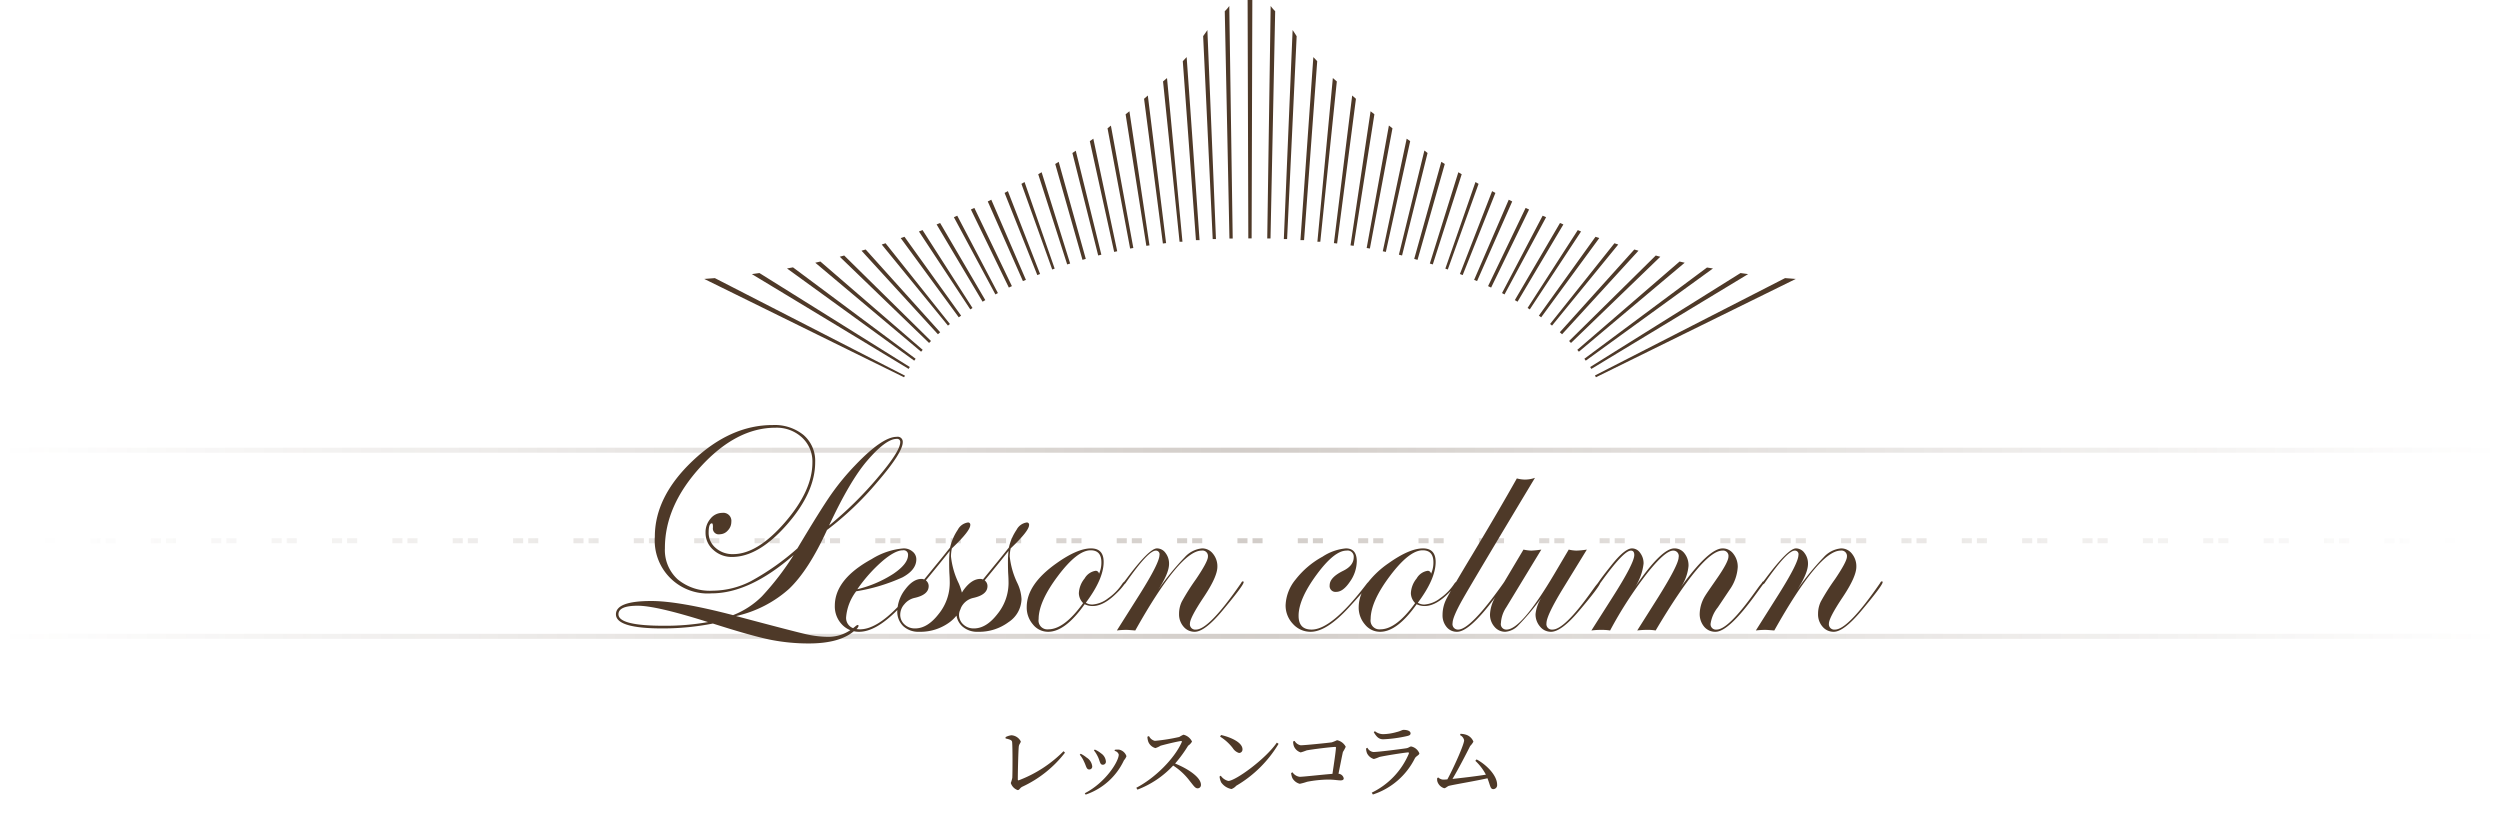
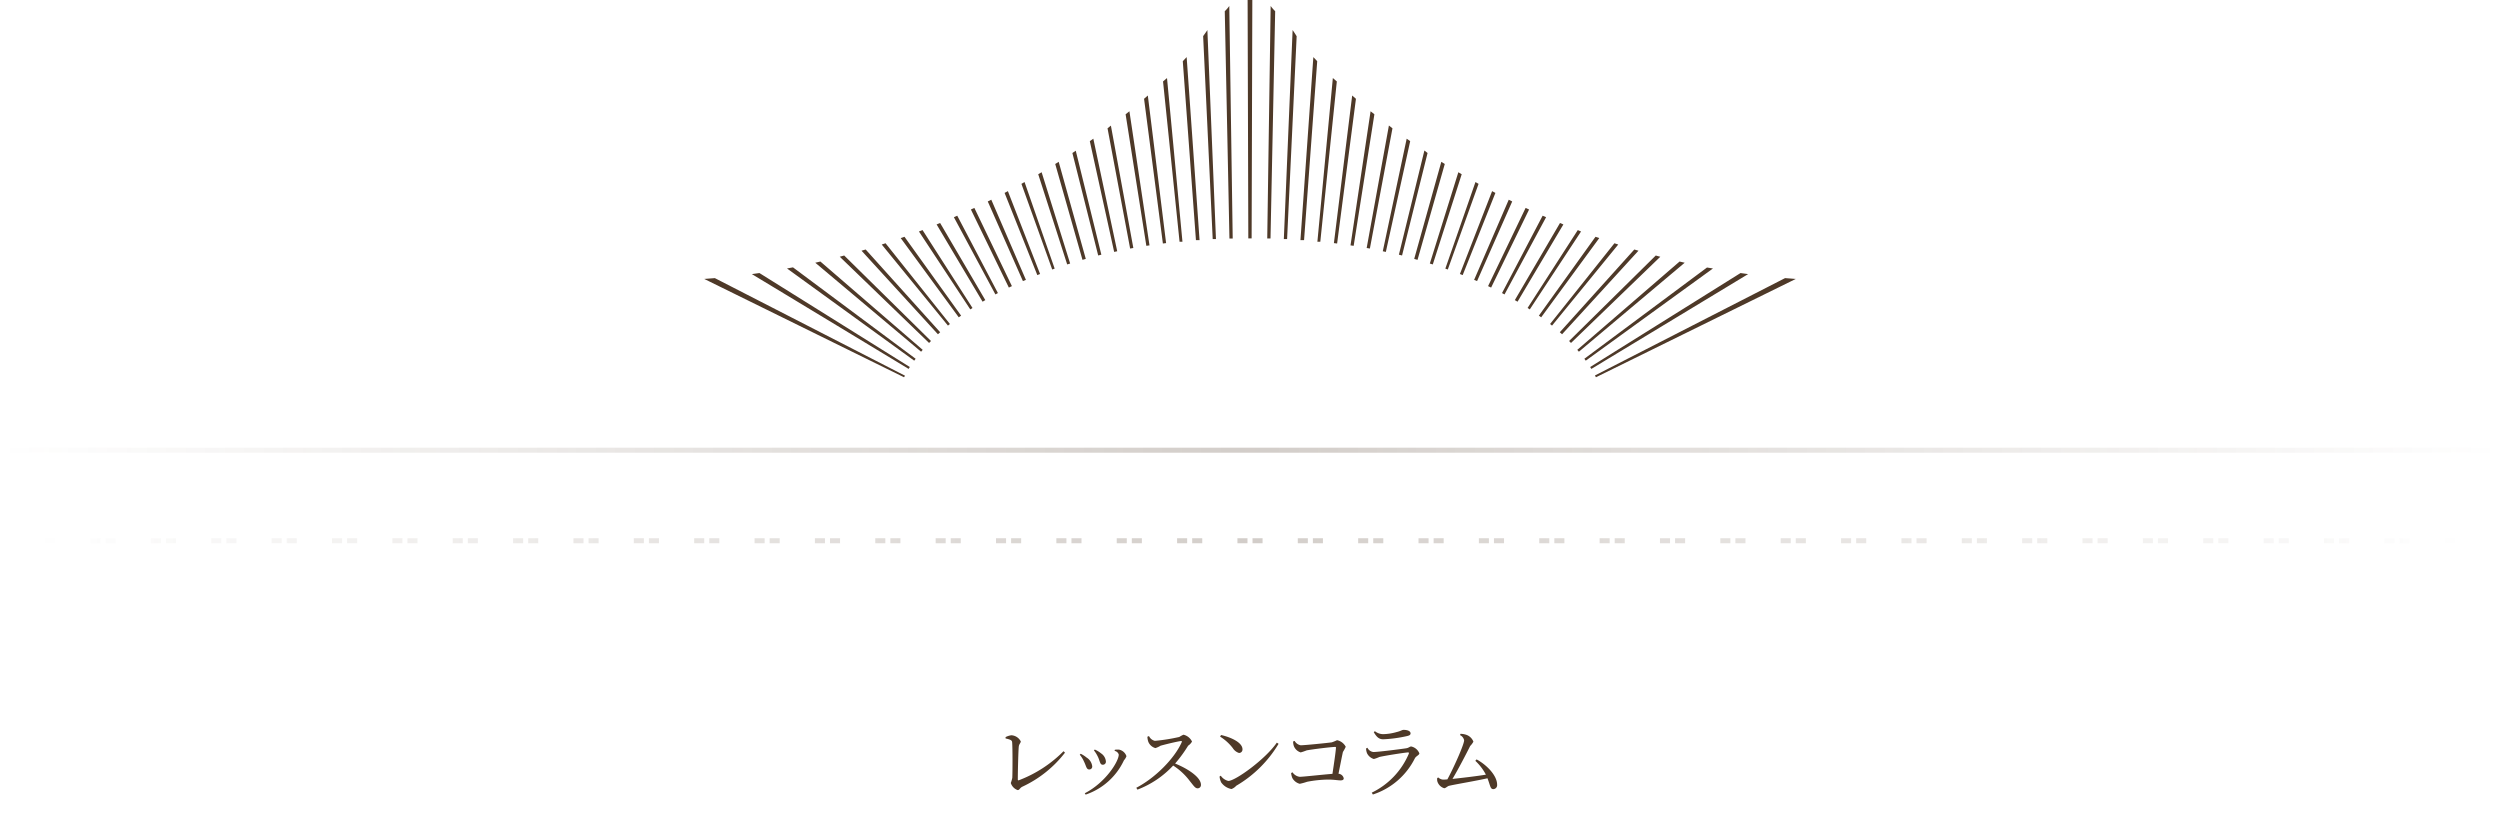
<svg xmlns="http://www.w3.org/2000/svg" xmlns:xlink="http://www.w3.org/1999/xlink" id="column_ttl.svg" data-name="column/ttl.svg" width="497" height="164" viewBox="0 0 497 164">
  <defs>
    <style>
      .cls-1 {
        fill: #d3cdc9;
        opacity: 0;
      }

      .cls-2, .cls-3, .cls-4, .cls-5 {
        fill-rule: evenodd;
      }

      .cls-2 {
        fill: url(#linear-gradient);
      }

      .cls-3 {
        fill: url(#linear-gradient-2);
      }

      .cls-4 {
        fill: url(#linear-gradient-3);
      }

      .cls-5 {
        fill: #4e3928;
      }
    </style>
    <linearGradient id="linear-gradient" x1="656" y1="3926.5" x2="1153" y2="3926.5" gradientUnits="userSpaceOnUse">
      <stop offset="0" stop-color="#4e3928" stop-opacity="0" />
      <stop offset="0.5" stop-color="#4e3928" stop-opacity="0.251" />
      <stop offset="1" stop-color="#4e3928" stop-opacity="0" />
    </linearGradient>
    <linearGradient id="linear-gradient-2" x1="662" y1="3907.5" x2="1147" y2="3907.5" xlink:href="#linear-gradient" />
    <linearGradient id="linear-gradient-3" y1="3889.5" y2="3889.5" xlink:href="#linear-gradient" />
  </defs>
  <g id="frame">
    <rect id="mask" class="cls-1" width="497" height="164" />
-     <path id="line_bottom" class="cls-2" d="M1153,3926H656v1h497v-1" transform="translate(-656 -3800)" />
    <path id="line_middle" class="cls-3" d="M904,3907h-2v1h2v-1m3,0h-2v1h2v-1m9,0h-2v1h2v-1m3,0h-2v1h2v-1m9,0h-2v1h2v-1m3,0h-2v1h2v-1m9,0h-2v1h2v-1m3,0h-2v1h2v-1m9,0h-2v1h2v-1m3,0h-2v1h2v-1m9,0h-2v1h2v-1m3,0h-2v1h2v-1m9,0h-2v1h2v-1m3,0h-2v1h2v-1m9,0h-2v1h2v-1m3,0h-2v1h2v-1m9,0h-2v1h2v-1m3,0h-2v1h2v-1m9,0h-2v1h2v-1m3,0h-2v1h2v-1m9,0h-2v1h2v-1m3,0h-2v1h2v-1m9,0h-2v1h2v-1m3,0h-2v1h2v-1m9,0h-2v1h2v-1m3,0h-2v1h2v-1m9,0h-2v1h2v-1m3,0h-2v1h2v-1m9,0h-2v1h2v-1m3,0h-2v1h2v-1m9,0h-2v1h2v-1m3,0h-2v1h2v-1m9,0h-2v1h2v-1m3,0h-2v1h2v-1m9,0h-2v1h2v-1m3,0h-2v1h2v-1m9,0h-2v1h2v-1m3,0h-2v1h2v-1m9,0h-2v1h2v-1m3,0h-2v1h2v-1m9,0h-2v1h2v-1m3,0h-2v1h2v-1m-255,0h-2v1h2v-1m3,0h-2v1h2v-1m-15,0h-2v1h2v-1m3,0h-2v1h2v-1m-15,0h-2v1h2v-1m3,0h-2v1h2v-1m-15,0h-2v1h2v-1m3,0h-2v1h2v-1m-15,0h-2v1h2v-1m3,0h-2v1h2v-1m-15,0h-2v1h2v-1m3,0h-2v1h2v-1m-15,0h-2v1h2v-1m3,0h-2v1h2v-1m-15,0h-2v1h2v-1m3,0h-2v1h2v-1m-15,0h-2v1h2v-1m3,0h-2v1h2v-1m-15,0h-2v1h2v-1m3,0h-2v1h2v-1m-15,0h-2v1h2v-1m3,0h-2v1h2v-1m-15,0h-2v1h2v-1m3,0h-2v1h2v-1m-15,0h-2v1h2v-1m3,0h-2v1h2v-1m-15,0h-2v1h2v-1m3,0h-2v1h2v-1m-15,0h-2v1h2v-1m3,0h-2v1h2v-1m-15,0h-2v1h2v-1m3,0h-2v1h2v-1m-15,0h-2v1h2v-1m3,0h-2v1h2v-1m-15,0h-2v1h2v-1m3,0h-2v1h2v-1m-15,0h-2v1h2v-1m3,0h-2v1h2v-1m-15,0h-2v1h2v-1m3,0h-2v1h2v-1" transform="translate(-656 -3800)" />
    <path id="line_top" class="cls-4" d="M1153,3889H656v1h497v-1" transform="translate(-656 -3800)" />
    <path id="umbrella" class="cls-5" d="M838.683,3846.02l10.21,15.49,0.439-.29-9.93-15.48Zm3.513-1.4,9.142,15.36,0.539-.32-8.982-15.33Zm-7.136,2.71,11.538,15.75,0.469-.33-11.258-15.68Zm13.953-5.68,7.545,15.52,0.609-.29-7.465-15.55Zm3.353-1.6,6.987,15.83,0.6-.24-6.886-15.94Zm-21.078,8.56,13.164,16.12,0.389-.32-12.795-16.05Zm14.342-5.43,8.253,15.35,0.5-.27-8.084-15.38Zm-33.175,10.19,25.29,18.33,0.28-.38-24.382-18.17Zm-6.987,1.12,31.169,18.85,0.23-.38-29.892-18.68Zm-9.471.96L835.719,3875l0.2-.31-37.806-19.4Zm26.947-4.41,17.755,17.14,0.38-.39-17.257-17C823.523,3850.89,823.224,3850.96,822.944,3851.04Zm-4.87,1.19,21.038,17.69,0.32-.37-20.34-17.56Zm9.192-2.39,15.19,16.61,0.449-.4-14.811-16.45Zm35.131-15.2,5.758,17.93,0.589-.18-5.669-18.15Zm-6.687,3.71,6.507,16.34,0.549-.22-6.4-16.47Zm31.5-22.16,3.284,31.87h0.578L888,3815.51Zm7.974-9,1.9,40.34h0.648l-1.706-41.56C895.8,3806.34,895.482,3806.76,895.182,3807.19Zm-11.747,12.45,3.743,28.77,0.639-.08-3.633-29.34Zm7.7-7.47,2.615,35.57h0.719l-2.565-36.39Zm-25.36,20.43,5.419,19.06,0.659-.19-5.389-19.3Zm-6.717,3.95,6.118,17.03,0.489-.18-5.988-17.21Zm10.13-6.13,5.13,20.37,0.629-.16-5.09-20.67Zm10.58-7.7,4.122,26.15,0.628-.09-3.992-26.66Zm-3.593,2.79,4.491,23.9,0.639-.11-4.462-24.33Zm-3.523,2.55,4.84,22.02,0.609-.13-4.751-22.38Zm97.658,17.96-10.19,15.49-0.439-.29,9.98-15.48Zm-3.513-1.4-9.112,15.36-0.539-.32,8.982-15.33Zm7.136,2.71-11.548,15.75-0.459-.33,11.258-15.68Zm-13.953-5.68-7.545,15.52-0.609-.29,7.466-15.55Zm-3.353-1.6-6.987,15.83-0.588-.24,6.886-15.94Zm21.078,8.56-13.164,16.12-0.389-.32,12.795-16.05Zm-14.342-5.43-8.263,15.35-0.5-.27,8.074-15.38Zm33.175,10.19-25.29,18.33-0.279-.38,24.382-18.14Zm6.987,1.12-31.169,18.85-0.23-.38,29.889-18.68Zm9.48,0.96L973.269,3875l-0.19-.36,37.791-19.35Zm-26.936-4.41-17.755,17.14-0.379-.39,17.236-17C985.465,3850.89,985.764,3850.96,986.064,3851.04Zm4.85,1.19-21.038,17.69-0.32-.37,20.34-17.56Zm-9.192-2.39-15.19,16.61-0.449-.4,14.811-16.45Zm-35.141-15.2-5.748,17.93-0.589-.18,5.669-18.15Zm6.7,3.71-6.507,16.34-0.549-.22,6.4-16.47Zm-31.528-22.16-3.283,31.87h-0.579l3.074-32.55Zm-7.984-9-1.9,40.34h-0.649l1.746-41.56C913.227,3806.34,913.506,3806.76,913.766,3807.19Zm11.787,12.45-3.743,28.77-0.639-.08,3.633-29.34Zm-7.7-7.47-2.615,35.57h-0.719l2.565-36.39Zm25.36,20.43-5.419,19.06-0.659-.19,5.389-19.3Zm6.717,3.95-6.118,17.03-0.489-.18,5.988-17.21Zm-10.14-6.13-5.07,20.37-0.629-.16,5.07-20.71Zm-10.57-7.7-4.121,26.15-0.629-.09,3.992-26.66Zm3.593,2.79-4.491,23.9-0.638-.11,4.421-24.35Zm3.524,2.55-4.841,22.02-0.609-.13,4.751-22.38ZM904.963,3800l-0.14,47.4h-0.658l-0.14-47.4h0.938Zm-5.479,2.23,0.928,45.19h0.649l-0.679-46.23A6.9,6.9,0,0,1,899.484,3802.23Zm9.122-1.05-0.679,46.23h0.649l0.928-45.19A6.9,6.9,0,0,1,908.606,3801.18Z" transform="translate(-656 -3800)" />
  </g>
  <path id="レッスンコラム" class="cls-5" d="M855.916,3946.81c1.137,0.24,1.281.43,1.3,0.79,0.1,1.2.08,5.9,0.032,7.01a6.463,6.463,0,0,1-.3,1.05,2.2,2.2,0,0,0,1.36,1.41c0.385,0,.4-0.4.929-0.67a22.94,22.94,0,0,0,8.483-6.77l-0.288-.29a24.955,24.955,0,0,1-8.9,5.78c-0.144.03-.192-0.02-0.192-0.18,0-1.49.1-5.63,0.192-6.5,0.048-.51.4-0.75,0.4-1.05a2.259,2.259,0,0,0-1.841-1.22,3.285,3.285,0,0,0-1.185.37Zm18.386,3.72c0.384,0.83.368,1.5,0.928,1.5a0.6,0.6,0,0,0,.625-0.62,2.143,2.143,0,0,0-.977-1.65,5.148,5.148,0,0,0-1.232-.75l-0.176.16A6.6,6.6,0,0,1,874.3,3950.53Zm5.138,0.62a2.472,2.472,0,0,0,.5-0.82,1.969,1.969,0,0,0-1.5-1.31,5.126,5.126,0,0,0-.8.03l-0.064.23a1.037,1.037,0,0,1,.833.73c0,1.35-2.609,5.56-6.755,7.69l0.176,0.27A13.005,13.005,0,0,0,879.44,3951.15Zm-7.923.29c0.432,0.86.448,1.53,1.024,1.53a0.576,0.576,0,0,0,.593-0.64,2.371,2.371,0,0,0-1.137-1.74,5.572,5.572,0,0,0-1.152-.74l-0.192.18A5.738,5.738,0,0,1,871.517,3951.44Zm12.588-4.98a3.267,3.267,0,0,0,.192,1.04,2.146,2.146,0,0,0,1.393,1.22,4.37,4.37,0,0,0,1.024-.47c0.849-.24,3.026-0.78,4.018-0.93,0.176-.03.272,0.02,0.192,0.24-1.441,3.24-5.266,7.1-9.028,9.05l0.224,0.37a18.813,18.813,0,0,0,7.107-4.79,12.75,12.75,0,0,1,3.33,3.11c0.752,0.92,1.04,1.42,1.536,1.42a0.657,0.657,0,0,0,.657-0.7c0-1.48-2.529-3.17-5.138-4.23a26.886,26.886,0,0,0,2.593-3.55,2.369,2.369,0,0,0,.768-0.82,2.514,2.514,0,0,0-1.7-1.36,5.934,5.934,0,0,0-.832.45,36.174,36.174,0,0,1-4.85.77,1.692,1.692,0,0,1-1.169-.95Zm14.451-.02a9.519,9.519,0,0,1,2.529,2.29,2.234,2.234,0,0,0,1.233.96,0.682,0.682,0,0,0,.688-0.73c0-1.36-2.321-2.4-4.258-2.84Zm1.633,8.81a2.556,2.556,0,0,1-1.5-1.04l-0.24.16a3.491,3.491,0,0,0,.32,1.17,3.233,3.233,0,0,0,2.049,1.32,2.334,2.334,0,0,0,.945-0.65,23.792,23.792,0,0,0,8.419-8.34l-0.352-.23C907.536,3950.97,901.566,3955.25,900.189,3955.25Zm12.886-7.85a2.835,2.835,0,0,0,.144.92,2.13,2.13,0,0,0,1.36,1.26,10.5,10.5,0,0,0,1.169-.4c1.088-.22,4.978-0.69,5.666-0.69a0.145,0.145,0,0,1,.176.18c-0.064.91-.416,3.31-0.7,5.17-1.825.14-5.859,0.59-6.5,0.59a2.015,2.015,0,0,1-1.44-.9l-0.272.15a3.277,3.277,0,0,0,.24.99,2.365,2.365,0,0,0,1.472,1.15,12.233,12.233,0,0,0,1.457-.4,23.5,23.5,0,0,1,4.129-.44c1.233,0,1.985.16,2.5,0.16,0.465,0,.657-0.13.657-0.42a1.154,1.154,0,0,0-1.041-.9c0.352-1.74.705-3.57,0.881-4.33a8.22,8.22,0,0,0,.56-1.03,2.509,2.509,0,0,0-1.729-1.31,8.927,8.927,0,0,1-1.056.43c-0.945.13-5.362,0.58-6.179,0.58a1.757,1.757,0,0,1-1.2-.87Zm14.684,2.33a2.191,2.191,0,0,0,1.361,1.16,6.484,6.484,0,0,0,1.088-.4c1.073-.25,4.5-0.8,5.667-0.91,0.208-.01.256,0.07,0.192,0.27a15.162,15.162,0,0,1-7.363,7.73l0.224,0.37a14.252,14.252,0,0,0,8.339-7.18c0.24-.47.9-0.66,0.9-1.01a2.256,2.256,0,0,0-1.617-1.36c-0.3,0-.464.27-0.96,0.35-1.137.18-5.635,0.75-6.579,0.75a1.528,1.528,0,0,1-1.168-.85l-0.273.15A2.962,2.962,0,0,0,927.759,3949.73Zm8.66-3.93c0-.46-0.592-0.7-1.393-0.7-0.32,0-.528.24-1.44,0.45a10.419,10.419,0,0,1-2.657.4,2.7,2.7,0,0,1-1.6-.59l-0.224.19c0.544,0.94,1.024,1.42,1.889,1.42a26.35,26.35,0,0,0,4.722-.64C936.227,3946.22,936.419,3946.06,936.419,3945.8Zm12.875,5.45a10.243,10.243,0,0,1,2.1,2.75c-1.7.29-4.674,0.64-6.643,0.85,1.153-1.92,2.77-5.04,3.522-6.55a3.522,3.522,0,0,0,.64-0.86,2.336,2.336,0,0,0-1.537-1.4,3.935,3.935,0,0,0-1.024-.16l-0.1.26a1.437,1.437,0,0,1,.816,1.04c0,0.83-2.145,5.6-3.329,7.76-0.416.04-.72,0.05-0.864,0.05a1.571,1.571,0,0,1-.945-0.43l-0.208.11a1.728,1.728,0,0,0,.016.64,2.024,2.024,0,0,0,1.377,1.39c0.288,0,.656-0.43.992-0.49,1.361-.32,5.282-0.96,7.6-1.49,0.576,1.46.544,2.16,1.169,2.16a0.791,0.791,0,0,0,.752-0.88c0-1.84-2.1-3.97-4.082-5.03Z" transform="translate(-656 -3800)" />
-   <path id="text_en" class="cls-5" d="M1026.02,3921.44c-2.33,2.77-4.15,4.16-5.48,4.16a2.845,2.845,0,0,1-2.22-1.02,3.7,3.7,0,0,1-.89-2.52,5.6,5.6,0,0,1,.54-2.45,44.083,44.083,0,0,1,2.83-4.47q2.37-3.51,2.37-4.48a1.088,1.088,0,0,0-1.26-1.2q-4.275,0-13.18,15.88c-0.96-.08-1.54-0.12-1.73-0.12a14.857,14.857,0,0,0-1.94.12l4.57-7.24c2.6-4.14,3.9-6.72,3.9-7.76a0.716,0.716,0,0,0-.73-0.88q-1.5,0-5.9,6.31a0.879,0.879,0,0,1-.42.41h0a0.053,0.053,0,0,0-.02.03l-1.27,1.74q-5.505,7.65-8.15,7.65a2.849,2.849,0,0,1-2.259-1.02,3.914,3.914,0,0,1-.88-2.64,7.092,7.092,0,0,1,1.114-3.54c0.136-.24.849-1.28,2.138-3.14,1.641-2.34,2.461-3.88,2.461-4.6a1.061,1.061,0,0,0-1.2-1.2q-3.867,0-13.271,15.88a8.447,8.447,0,0,0-1.612-.12,14.956,14.956,0,0,0-2.051.12l4.161-6.59q4.071-6.51,4.072-7.97a1.075,1.075,0,0,0-1.084-1.32q-1.611,0-5.274,4.63a79.675,79.675,0,0,0-7.265,11.25,10.189,10.189,0,0,0-1.729-.12,14.439,14.439,0,0,0-1.992.12l4.19-6.59q4.335-6.8,4.336-8.41c0-.59-0.226-0.88-0.676-0.88q-1.438,0-5.959,6.29c-0.046.06-.089,0.11-0.13,0.16q-0.359.975-4.212,5.53-3.519,4.155-5.573,4.16a2.757,2.757,0,0,1-2.185-1.04,3.689,3.689,0,0,1-.894-2.5,7.3,7.3,0,0,1,1.142-3.19l-0.586.79a46.567,46.567,0,0,1-3.955,4.63,3.952,3.952,0,0,1-2.607,1.31,2.741,2.741,0,0,1-2.168-1.01,3.631,3.631,0,0,1-.879-2.47,7.326,7.326,0,0,1,1.031-3.37q-5.093,6.855-7.59,6.85a2.57,2.57,0,0,1-2.068-.95,3.6,3.6,0,0,1-.807-2.42,6.977,6.977,0,0,1,.747-3.12c0.167-.33.471-0.89,0.906-1.65-0.136.14-.281,0.29-0.438,0.45q-2.582,2.565-4.75,2.57a3.488,3.488,0,0,1-1.612-.36q-3.87,5.49-7.271,5.48a3.822,3.822,0,0,1-3.006-1.45,5.133,5.133,0,0,1-1.246-3.47,7.138,7.138,0,0,1,.588-2.75c-0.637.73-1.453,1.65-2.452,2.74q-4.515,4.935-7.682,4.93a4.66,4.66,0,0,1-3.519-1.56,5.294,5.294,0,0,1-1.466-3.74,8.545,8.545,0,0,1,1.992-5.1,17.288,17.288,0,0,1,5.362-4.54,10.045,10.045,0,0,1,4.629-1.64q2.168,0,2.168,2.58a7.187,7.187,0,0,1-1.363,4.04c-0.908,1.35-1.812,2.02-2.71,2.02a1.163,1.163,0,0,1-1.318-1.31q0-1.56,2.7-2.88c1.387-.68,2.08-1.58,2.08-2.69a1.22,1.22,0,0,0-1.435-1.32q-2.433,0-5.977,4.83c-2.363,3.23-3.545,5.93-3.545,8.12,0,1.84.86,2.75,2.581,2.75q4.047,0,10.969-9.12a2.378,2.378,0,0,1,.279-0.3,18.207,18.207,0,0,1,4.042-3.76q4.16-2.955,6.856-2.96,2.519,0,2.519,2.7c0,2.24-1.182,4.95-3.545,8.11a2.462,2.462,0,0,0,1.319.35,5.715,5.715,0,0,0,3.081-1.22,10.636,10.636,0,0,0,2.879-2.95,1.567,1.567,0,0,1,.342-0.35q1.215-2.085,3.131-5.26,5.3-8.82,8.936-15.29a6.384,6.384,0,0,0,1.553.23,5.892,5.892,0,0,0,2.05-.35q-12.3,20.475-14.34,24.08t-2.036,4.78a1.081,1.081,0,0,0,1.114,1.31q2.465,0,9.036-9.3a0.856,0.856,0,0,1,.108-0.16l3.833-6.44a8.755,8.755,0,0,0,1.553.2,17.942,17.942,0,0,0,1.992-.2l-6.972,11.48a6.235,6.235,0,0,0-1.055,3.11,1.081,1.081,0,0,0,1.113,1.31q2.959,0,9.492-11.04l2.871-4.86a7.556,7.556,0,0,0,1.524.2,15.808,15.808,0,0,0,2.08-.2l-4.688,7.64q-3.339,5.46-3.339,7a1.089,1.089,0,0,0,1.2,1.26q2.346,0,7.627-7.39l0.91-1.26,0.528-.65a0.758,0.758,0,0,1,.144-0.21c0.34-.53,1.182-1.64,2.526-3.32q2.641-3.315,4.079-3.31a1.976,1.976,0,0,1,1.614.9,3.4,3.4,0,0,1,.675,2.12,10.644,10.644,0,0,1-1.728,4.72q5.273-7.74,7.851-7.74a2.459,2.459,0,0,1,2.022,1,3.865,3.865,0,0,1,.791,2.49,8.885,8.885,0,0,1-1.553,4.25q5.567-7.74,8.35-7.74a2.623,2.623,0,0,1,2.128,1.09,4.115,4.115,0,0,1,.86,2.63,8.664,8.664,0,0,1-1.44,4.25q-0.03.03-2.515,3.75a6.7,6.7,0,0,0-1.436,3.22,1.062,1.062,0,0,0,1.2,1.2q2.289,0,7.568-7.39l0.91-1.26,0.53-.65a0.42,0.42,0,0,1,.29-0.29h0.01l0.4-.53q4.5-6.015,6.05-6.02a2.089,2.089,0,0,1,1.7.91,3.441,3.441,0,0,1,.7,2.17q0,1.875-2.19,5.21a50.979,50.979,0,0,1,5.31-6.53,5.3,5.3,0,0,1,3.45-1.76,2.711,2.711,0,0,1,2.17,1.06,3.945,3.945,0,0,1,.87,2.6c0,1.31-.89,3.31-2.69,6.01q-2.76,4.125-2.76,5.27a1.068,1.068,0,0,0,1.21,1.2q2.61,0,9-9.3a0.429,0.429,0,0,1,.3-0.29,0.156,0.156,0,0,1,.17.18C1030.27,3916.16,1028.86,3918.05,1026.02,3921.44Zm-86.171-7.97a0.68,0.68,0,0,1,.644.59,5.4,5.4,0,0,0,.469-2.28c0-1.59-.713-2.38-2.139-2.38q-2.665,0-6.5,5.1t-3.838,8.58a1.755,1.755,0,0,0,1.934,2.03q3.164,0,6.914-5.22a2.859,2.859,0,0,1-.85-1.93,4.947,4.947,0,0,1,1.143-2.96A3.05,3.05,0,0,1,939.849,3913.47Zm-46.344,12.13a2.83,2.83,0,0,1-2.215-1.02,3.722,3.722,0,0,1-.894-2.52,5.584,5.584,0,0,1,.541-2.45,45.5,45.5,0,0,1,2.828-4.47q2.373-3.51,2.373-4.48a1.088,1.088,0,0,0-1.26-1.2q-4.278,0-13.184,15.88-1.436-.12-1.728-0.12a14.774,14.774,0,0,0-1.934.12l4.571-7.24c2.6-4.14,3.9-6.72,3.9-7.76a0.719,0.719,0,0,0-.734-0.88q-1.5,0-5.9,6.31a1.412,1.412,0,0,1-.331.38,12.271,12.271,0,0,1-1.546,1.76q-2.58,2.565-4.749,2.57a3.493,3.493,0,0,1-1.613-.36q-3.87,5.49-7.271,5.48a3.818,3.818,0,0,1-3-1.45,5.128,5.128,0,0,1-1.246-3.47q0-4.515,5.918-8.7,4.159-2.955,6.855-2.96,2.52,0,2.52,2.7c0,2.24-1.182,4.95-3.545,8.11a2.458,2.458,0,0,0,1.318.35,5.712,5.712,0,0,0,3.081-1.22,10.636,10.636,0,0,0,2.879-2.95,1.656,1.656,0,0,1,.371-0.38l0.452-.59q4.49-6.015,6.045-6.02a2.086,2.086,0,0,1,1.7.91,3.45,3.45,0,0,1,.7,2.17q0,1.875-2.2,5.21a51.221,51.221,0,0,1,5.317-6.53,5.3,5.3,0,0,1,3.443-1.76,2.7,2.7,0,0,1,2.168,1.06,3.919,3.919,0,0,1,.879,2.6q0,1.965-2.7,6.01-2.754,4.125-2.754,5.27a1.062,1.062,0,0,0,1.2,1.2q2.611,0,9.007-9.3a0.423,0.423,0,0,1,.293-0.29,0.157,0.157,0,0,1,.176.18c0,0.41-1.418,2.3-4.252,5.69Q895.5,3925.6,893.505,3925.6Zm-19.662-12.13a0.68,0.68,0,0,1,.644.59,5.4,5.4,0,0,0,.469-2.28c0-1.59-.713-2.38-2.139-2.38q-2.666,0-6.5,5.1t-3.837,8.58a1.754,1.754,0,0,0,1.933,2.03q3.165,0,6.914-5.22a2.862,2.862,0,0,1-.849-1.93,4.946,4.946,0,0,1,1.142-2.96A3.05,3.05,0,0,1,873.843,3913.47Zm-17.11-2.87a16.08,16.08,0,0,0,1.553,5.39,8.242,8.242,0,0,1,.791,3.11,5.624,5.624,0,0,1-2.563,4.57,9.8,9.8,0,0,1-6.079,1.93,4.426,4.426,0,0,1-3.179-1.12,3.746,3.746,0,0,1-1.106-2.1,7.443,7.443,0,0,1-1.326,1.29,9.8,9.8,0,0,1-6.079,1.93,4.428,4.428,0,0,1-3.179-1.12,4.015,4.015,0,0,1-1.186-3.04c0-.05.014-0.11,0.015-0.17q-4.3,4.335-7.6,4.33a4.5,4.5,0,0,1-1.051-.11c-0.18.15-.376,0.29-0.608,0.46q-2.869,1.965-8.347,1.97a39.024,39.024,0,0,1-7.732-.76q-3.72-.765-11.334-3.2a51.433,51.433,0,0,1-10.075.97q-9.2,0-9.2-2.81,0-2.64,7.029-2.64,5.448,0,16.255,2.81a16.763,16.763,0,0,0,5.731-3.73,54.732,54.732,0,0,0,6.317-8.22q-8.73,7.62-16.318,7.62a10.53,10.53,0,0,1-11.279-11.28q0-7.935,7.514-15.06t15.894-7.12a9.083,9.083,0,0,1,6.167,1.99,6.776,6.776,0,0,1,2.3,5.39q0,6.015-5.625,12.42t-10.87,6.42a5.365,5.365,0,0,1-3.764-1.41,4.485,4.485,0,0,1-1.538-3.45,4.085,4.085,0,0,1,.981-2.74,2.974,2.974,0,0,1,2.329-1.16,1.6,1.6,0,0,1,1.817,1.79,2.431,2.431,0,0,1-.7,1.71,2.124,2.124,0,0,1-1.582.75,1.163,1.163,0,0,1-1.377-1.32c0.02-.57-0.048-0.85-0.205-0.85-0.429,0-.644.61-0.644,1.82a3.926,3.926,0,0,0,1.391,3.07,5.052,5.052,0,0,0,3.472,1.23q4.834,0,10.3-6.31t5.464-11.91a6.5,6.5,0,0,0-2.066-4.96,7.39,7.39,0,0,0-5.288-1.95q-7.764,0-14.868,7.76t-7.1,16.17a7.874,7.874,0,0,0,2.534,6.21,10.065,10.065,0,0,0,6.958,2.26,16.851,16.851,0,0,0,7.573-1.88,49.639,49.639,0,0,0,9.273-6.53q4.6-7.71,6.679-10.69a48.442,48.442,0,0,1,4.776-5.8q5.42-5.685,8.291-5.69a1.007,1.007,0,0,1,1.2,1.06q0,2.085-5.112,8a61.7,61.7,0,0,1-9.947,9.46q-3.663,8.025-7.562,11.72a23.435,23.435,0,0,1-10.521,5.39q11.656,3.105,13.955,3.62a20.356,20.356,0,0,0,4.408.51,7.736,7.736,0,0,0,4.348-1.32,4.662,4.662,0,0,1-1.682-1.16,5.176,5.176,0,0,1-1.393-3.7q0-5.28,7.354-9.29a14.106,14.106,0,0,1,6.3-2.11,2.7,2.7,0,0,1,1.8.63,1.938,1.938,0,0,1,.747,1.54c0,1.41-.918,2.6-2.754,3.59a36.253,36.253,0,0,1-9.2,2.77,9.83,9.83,0,0,0-1.992,5.04,2.172,2.172,0,0,0,1.38,2.29c0.2-.15.4-0.32,0.6-0.49a1.12,1.12,0,0,1,.323-0.15,0.275,0.275,0,0,1,.175.15,1.194,1.194,0,0,1-.436.67,4.909,4.909,0,0,0,.688.05c2.162,0,4.666-1.49,7.508-4.44a7.316,7.316,0,0,1,1.5-3.5c1.045-1.39,2.124-2.08,3.238-2.08a1.279,1.279,0,0,1,.527.11l2.344-2.87q1.054-1.26,2.812-3.48a10.332,10.332,0,0,1,1.524-3.52,2.718,2.718,0,0,1,2.021-1.46,0.434,0.434,0,0,1,.469.51c0,0.78-1.221,2.32-3.662,4.64a8.509,8.509,0,0,0-.176,1.58,16.055,16.055,0,0,0,1.553,5.39,11.546,11.546,0,0,1,.617,1.82c0.136-.21.262-0.43,0.423-0.64,1.044-1.39,2.124-2.08,3.237-2.08a1.276,1.276,0,0,1,.527.11l2.344-2.87q1.054-1.26,2.813-3.48a10.311,10.311,0,0,1,1.523-3.52,2.718,2.718,0,0,1,2.022-1.46,0.433,0.433,0,0,1,.468.51c0,0.78-1.221,2.32-3.662,4.64A8.509,8.509,0,0,0,856.733,3910.6Zm-73.946,9.82c-2.558,0-3.837.56-3.837,1.7q0,2.28,8.992,2.28a48.442,48.442,0,0,0,8.815-.73Q786.478,3920.415,782.787,3920.42Zm47.609-25.36q4.569-5.34,4.57-7.16a0.6,0.6,0,0,0-.7-0.65q-2.169,0-5.948,4.43-3.369,3.945-7.5,12.8A73.625,73.625,0,0,0,830.4,3895.06Zm3.193,19.02q2.929-1.98,2.93-3.74a0.87,0.87,0,0,0-1.026-.94q-1.553,0-4.087,2.16a29.887,29.887,0,0,0-4.966,5.58A23.223,23.223,0,0,0,833.589,3914.08Zm11.221-4.56q-1.641,2.085-4.747,5.86a1.433,1.433,0,0,1,.557,1.14c0,1.15-.947,1.94-2.842,2.35a3.616,3.616,0,0,0-1.977,1.24,3.136,3.136,0,0,0-.835,2.07,2.574,2.574,0,0,0,.849,1.96,2.967,2.967,0,0,0,2.11.79q2.46,0,4.673-2.86a9.826,9.826,0,0,0,2.212-6.13c0-.59-0.02-1.17-0.059-1.75s-0.059-1.4-.059-2.47A16.992,16.992,0,0,1,844.81,3909.52Zm11.689,0q-1.641,2.085-4.746,5.86a1.433,1.433,0,0,1,.557,1.14c0,1.15-.948,1.94-2.842,2.35a3.546,3.546,0,0,0-2.425,1.96,5.016,5.016,0,0,1-.238.59,2.77,2.77,0,0,0-.15.76,2.571,2.571,0,0,0,.85,1.96,2.963,2.963,0,0,0,2.109.79q2.461,0,4.673-2.86a9.821,9.821,0,0,0,2.212-6.13c0-.59-0.02-1.17-0.059-1.75s-0.058-1.4-.058-2.47A17.2,17.2,0,0,1,856.5,3909.52Z" transform="translate(-656 -3800)" />
</svg>